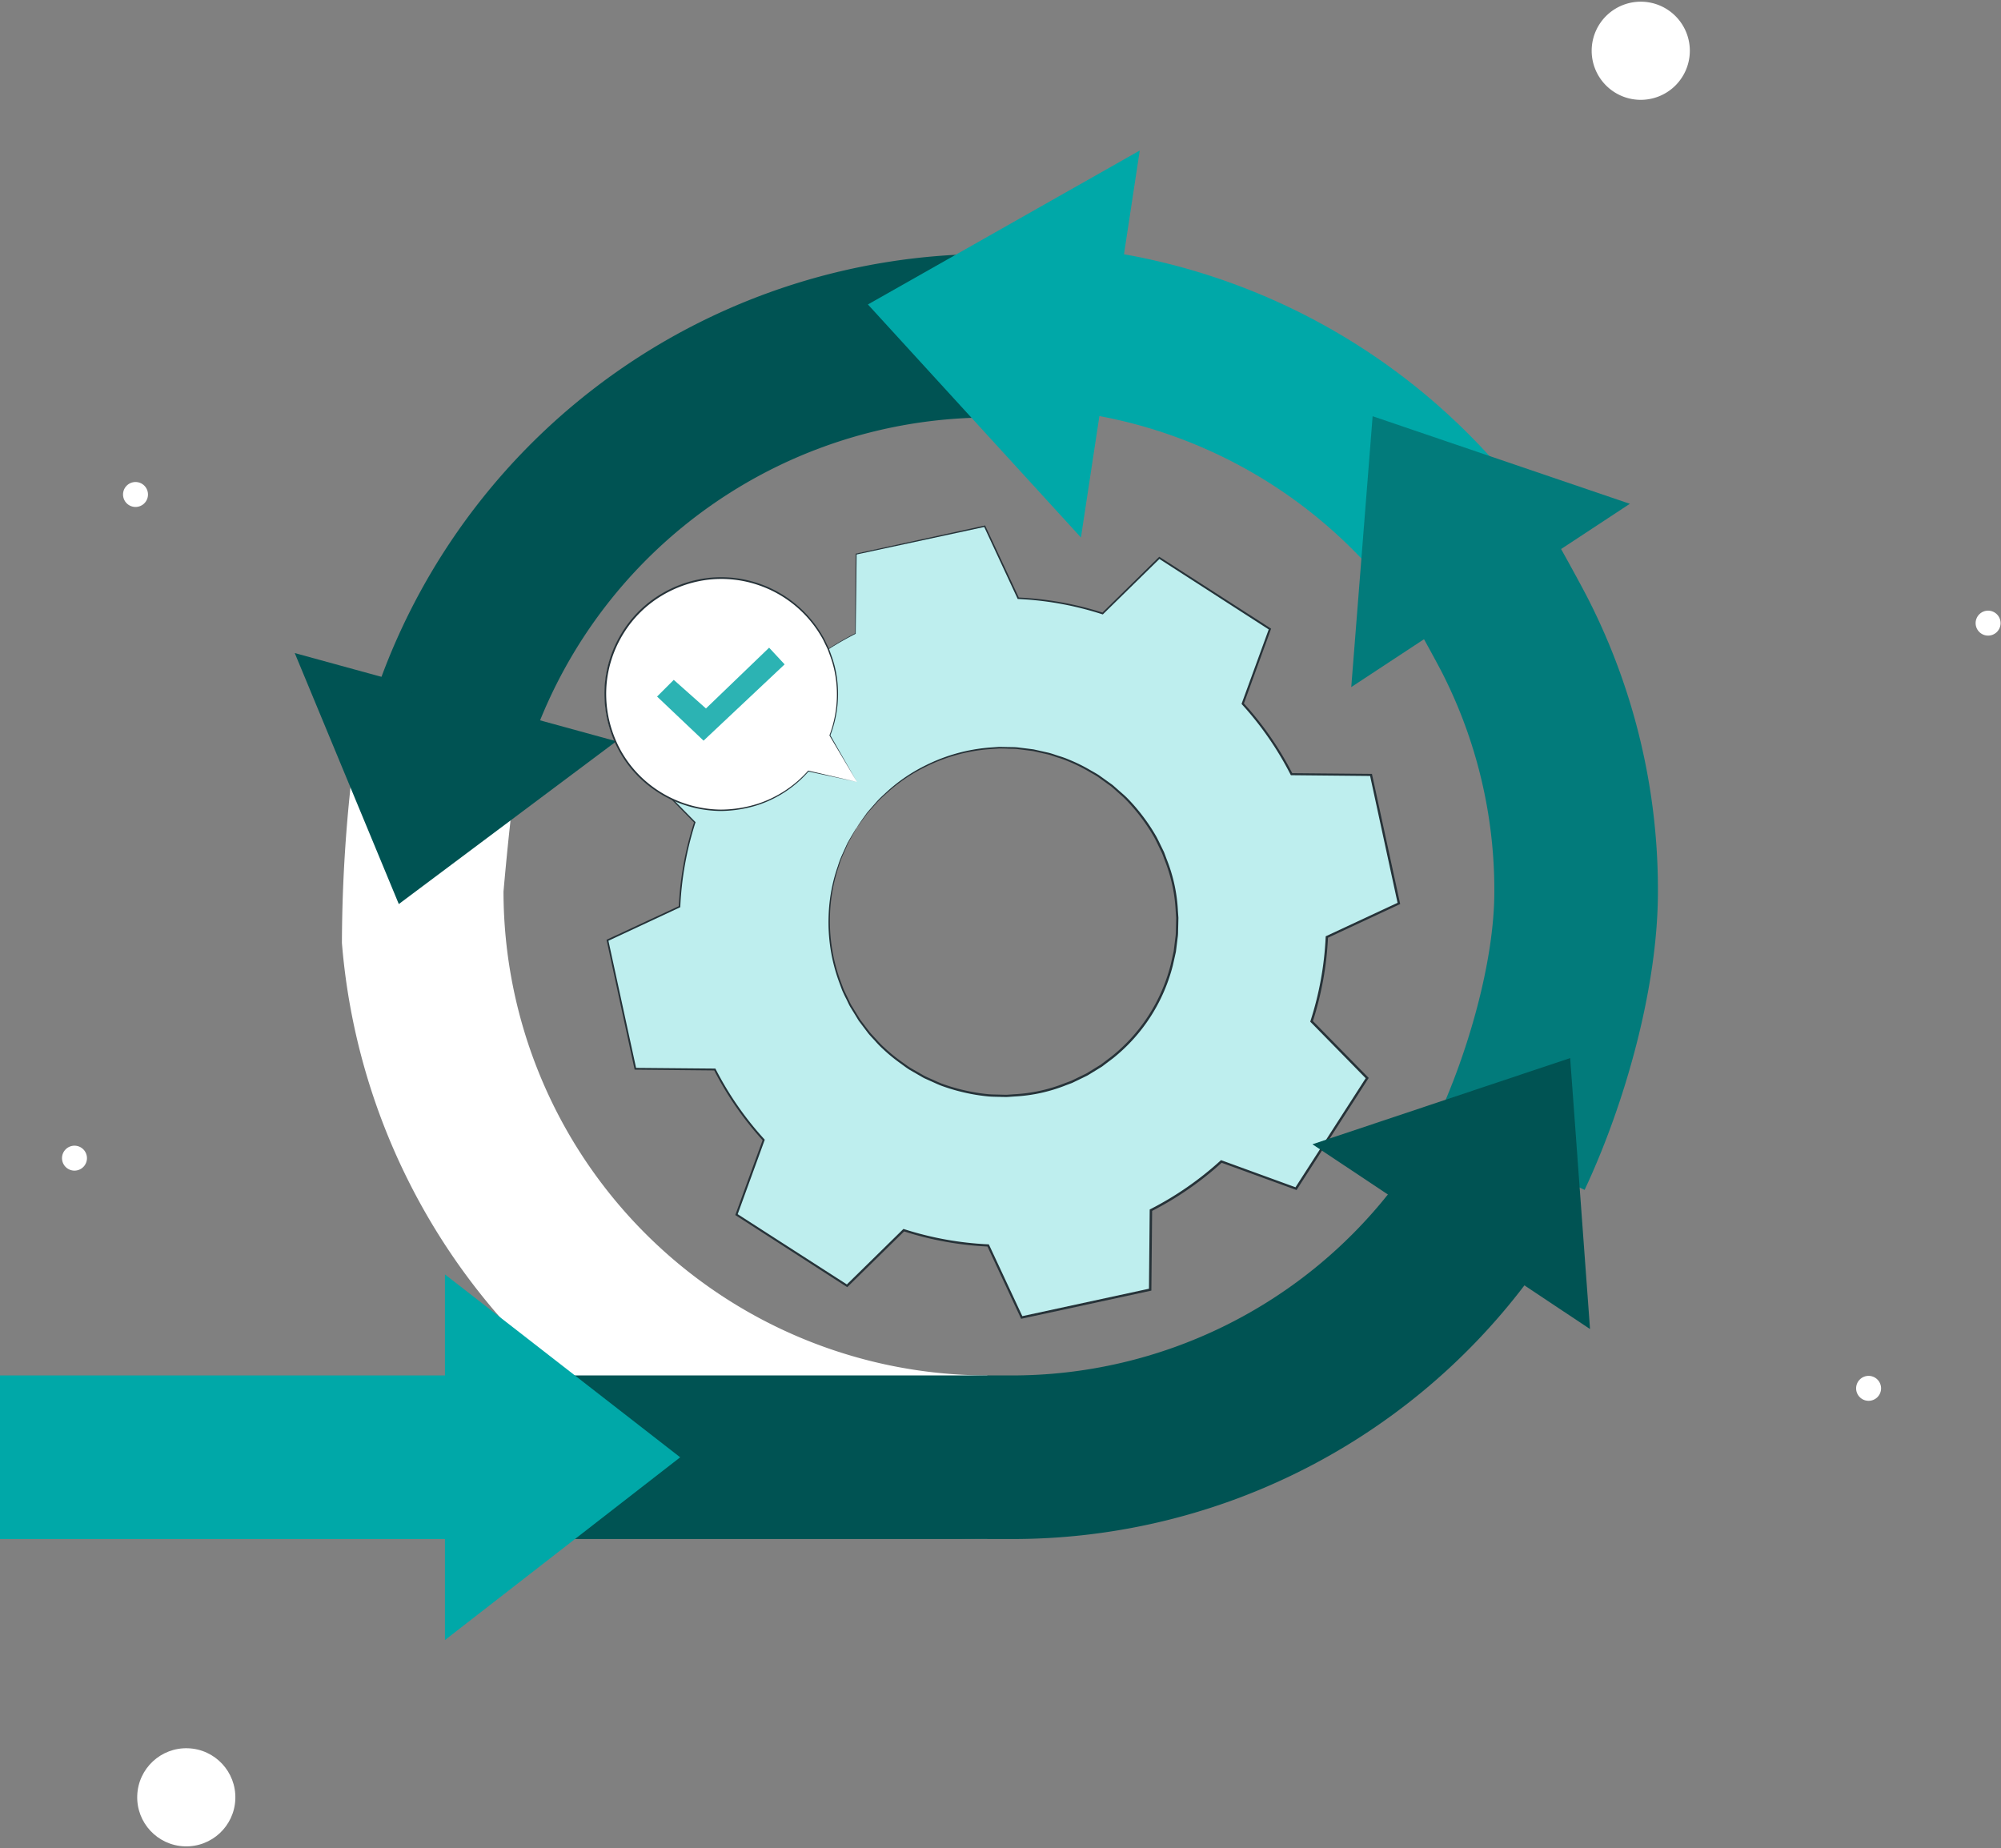
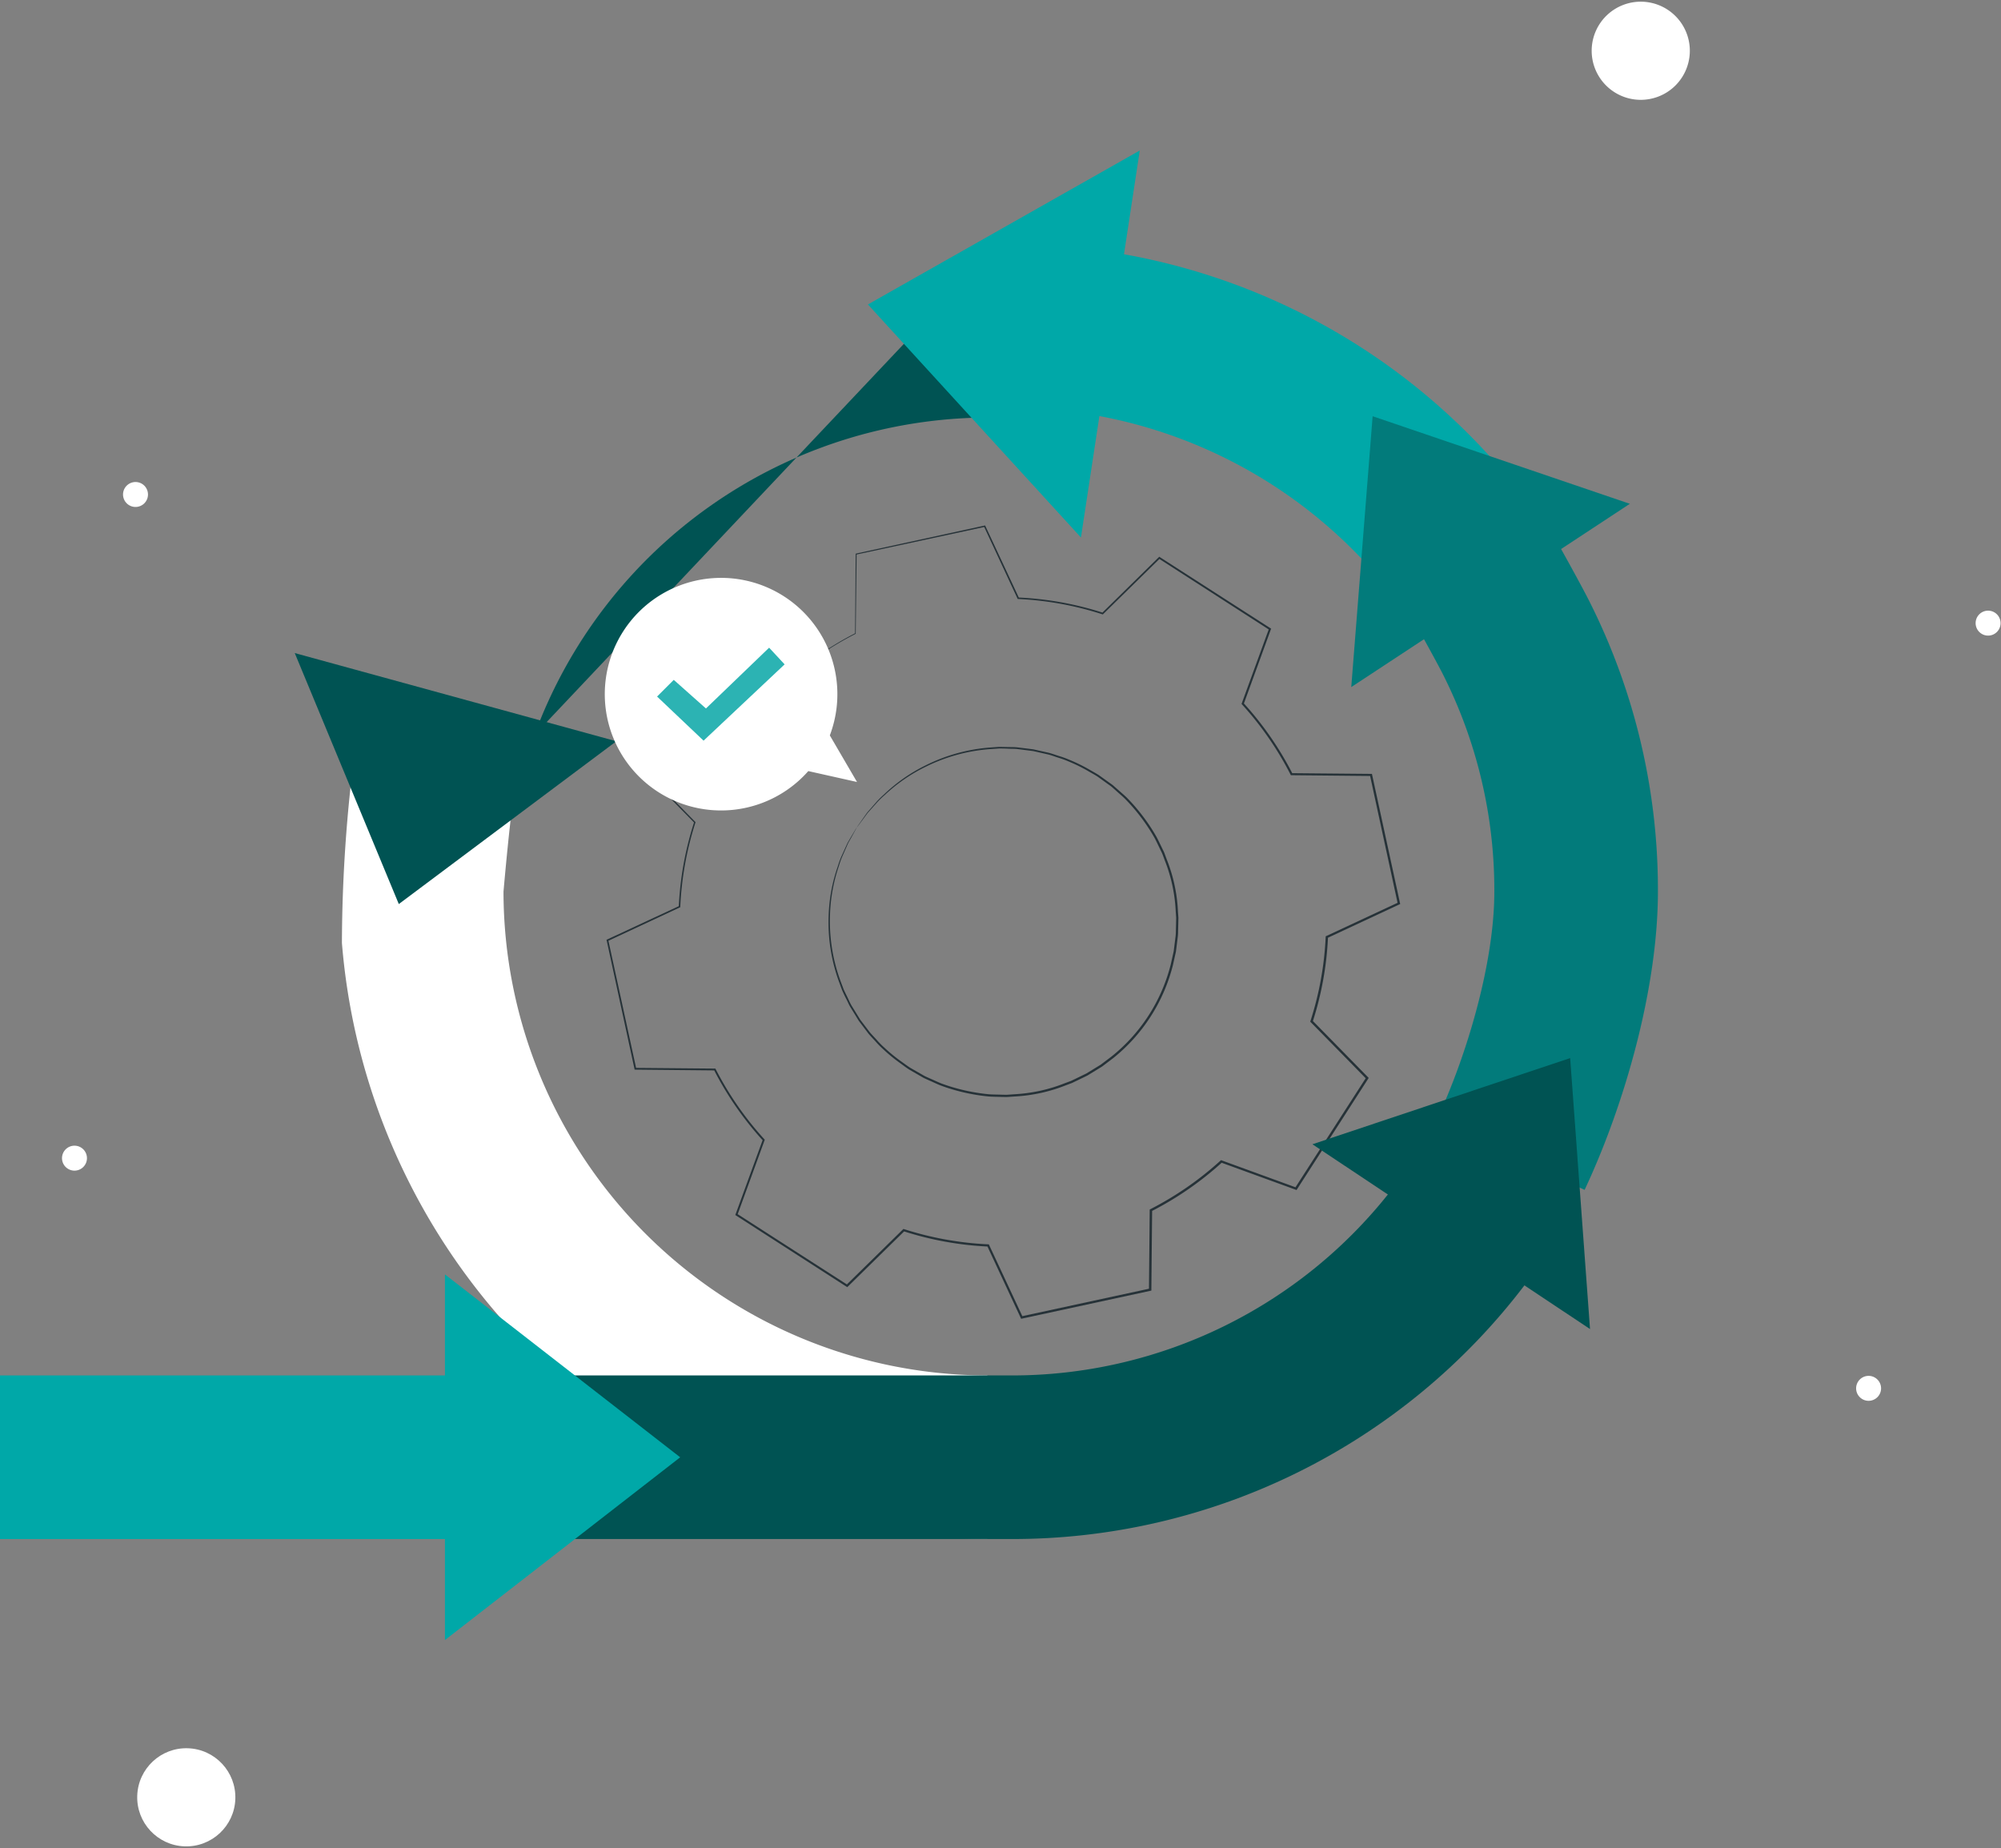
<svg xmlns="http://www.w3.org/2000/svg" width="151.086" height="139.55" viewBox="0 0 151.086 139.55">
  <rect x="0" y="0" width="151.086" height="139.55" fill="#808080" stroke="none" />
  <g id="Group_8957" data-name="Group 8957" transform="translate(-839.577 -2933.452)">
    <g id="Group_8543" data-name="Group 8543" transform="matrix(0.999, 0.035, -0.035, 0.999, 850.069, 3065.334)">
      <ellipse id="Ellipse_892" data-name="Ellipse 892" cx="3.707" cy="3.707" rx="3.707" ry="3.707" transform="translate(0)" fill="#fff" />
    </g>
    <g id="Group_8544" data-name="Group 8544" transform="matrix(0.999, 0.035, -0.035, 0.999, 959.89, 2933.452)">
      <path id="Path_12324" data-name="Path 12324" d="M7.413,3.707A3.707,3.707,0,1,1,3.706,0,3.707,3.707,0,0,1,7.413,3.707Z" transform="translate(0 0)" fill="#fff" />
    </g>
    <g id="Group_8545" data-name="Group 8545" transform="matrix(0.999, 0.035, -0.035, 0.999, 844.293, 3019.931)">
      <path id="Path_12325" data-name="Path 12325" d="M1.884.942A.942.942,0,1,1,.942,0,.942.942,0,0,1,1.884.942Z" transform="translate(0 0)" fill="#fff" />
    </g>
    <g id="Group_8546" data-name="Group 8546" transform="matrix(0.999, 0.035, -0.035, 0.999, 848.901, 2969.817)">
      <path id="Path_12326" data-name="Path 12326" d="M1.884.942A.942.942,0,1,1,.942,0,.942.942,0,0,1,1.884.942Z" transform="translate(0 0)" fill="#fff" />
    </g>
    <g id="Group_8547" data-name="Group 8547" transform="matrix(0.999, 0.035, -0.035, 0.999, 979.757, 3037.312)">
      <path id="Path_12327" data-name="Path 12327" d="M1.885.942A.942.942,0,1,1,.942,0,.943.943,0,0,1,1.885.942Z" transform="translate(0 0)" fill="#fff" />
    </g>
    <g id="Group_8548" data-name="Group 8548" transform="matrix(0.999, 0.035, -0.035, 0.999, 988.781, 2979.531)">
      <path id="Path_12328" data-name="Path 12328" d="M1.884.942A.942.942,0,1,1,.942,0,.942.942,0,0,1,1.884.942Z" transform="translate(0 0)" fill="#fff" />
    </g>
    <g id="Group_3960" data-name="Group 3960" transform="translate(885.374 2973.119)">
      <g id="Group_3959" data-name="Group 3959" transform="translate(0 0)">
        <g id="Group_3958" data-name="Group 3958">
          <g id="Group_3957" data-name="Group 3957">
            <g id="Group_3950" data-name="Group 3950" transform="translate(0.071 0.059)">
-               <path id="Path_10842" data-name="Path 10842" d="M166.206,118.8a24.315,24.315,0,0,1,5.321-3.686l.056-6,9.7-2.1,2.536,5.44a24.322,24.322,0,0,1,6.37,1.152l4.282-4.2,8.349,5.376-2.053,5.636a24.306,24.306,0,0,1,3.686,5.323l6,.056,2.1,9.7-5.44,2.536a24.335,24.335,0,0,1-1.152,6.37l4.2,4.282-5.375,8.349-5.637-2.053a24.309,24.309,0,0,1-5.322,3.686l-.056,6-9.7,2.1-2.536-5.44a24.348,24.348,0,0,1-6.37-1.153l-4.282,4.2-8.349-5.376,2.053-5.636a24.32,24.32,0,0,1-3.686-5.322l-6-.056-2.1-9.7,5.44-2.536a24.366,24.366,0,0,1,1.152-6.37l-4.2-4.282,5.375-8.349,5.638,2.053Zm5.42,10.971a13.15,13.15,0,1,0,18.175-3.939A13.15,13.15,0,0,0,171.626,129.775Z" transform="translate(-152.803 -107.013)" fill="#beeeee" />
-             </g>
+               </g>
            <g id="Group_3956" data-name="Group 3956">
              <g id="Group_3951" data-name="Group 3951" transform="translate(0.071 0.059)">
                <path id="Path_10843" data-name="Path 10843" d="M166.206,118.8a24.315,24.315,0,0,1,5.321-3.686l.056-6,9.7-2.1,2.536,5.44a24.322,24.322,0,0,1,6.37,1.152l4.282-4.2,8.349,5.376-2.053,5.636a24.306,24.306,0,0,1,3.686,5.323l6,.056,2.1,9.7-5.44,2.536a24.335,24.335,0,0,1-1.152,6.37l4.2,4.282-5.375,8.349-5.637-2.053a24.309,24.309,0,0,1-5.322,3.686l-.056,6-9.7,2.1-2.536-5.44a24.348,24.348,0,0,1-6.37-1.153l-4.282,4.2-8.349-5.376,2.053-5.636a24.32,24.32,0,0,1-3.686-5.322l-6-.056-2.1-9.7,5.44-2.536a24.366,24.366,0,0,1,1.152-6.37l-4.2-4.282,5.375-8.349,5.638,2.053Zm5.42,10.971a13.15,13.15,0,1,0,18.175-3.939A13.15,13.15,0,0,0,171.626,129.775Z" transform="translate(-152.803 -107.013)" fill="none" />
              </g>
              <g id="Group_3953" data-name="Group 3953" transform="translate(16.763 16.73)">
                <g id="Group_3952" data-name="Group 3952">
                  <path id="Path_10844" data-name="Path 10844" d="M204.932,163.039s.037-.062.117-.178l.358-.514.266-.378c.1-.134.231-.27.362-.423l.428-.49a7.071,7.071,0,0,1,.529-.518,12.48,12.48,0,0,1,3.116-2.182A13.111,13.111,0,0,1,214.953,157l.71-.051c.24,0,.483.009.728.013s.5,0,.744.033l.755.092.383.049.381.085.773.173c.258.066.51.163.769.244a6.728,6.728,0,0,1,.772.279,12.29,12.29,0,0,1,1.512.738c.245.145.5.277.744.437l.712.51c.118.088.243.167.357.263l.335.295c.222.2.455.391.671.6a13.948,13.948,0,0,1,1.206,1.388,13.768,13.768,0,0,1,1.043,1.57c.153.278.284.572.428.859.067.146.149.286.2.438l.17.456a12.09,12.09,0,0,1,.835,3.876l.036.507-.011.51-.013.513a3.347,3.347,0,0,1-.037.513l-.127,1.028-.228,1.019a13.1,13.1,0,0,1-4.521,7.025l-.833.63-.884.542-.221.133-.231.113-.461.224-.46.222-.476.178a12.119,12.119,0,0,1-3.875.844l-.485.034c-.162.012-.323,0-.484,0-.322-.012-.642-.009-.959-.034a13.708,13.708,0,0,1-1.861-.3,13.919,13.919,0,0,1-1.763-.523c-.282-.109-.553-.243-.826-.362l-.407-.183c-.134-.064-.258-.145-.387-.216l-.759-.438c-.246-.154-.472-.333-.706-.5a12.266,12.266,0,0,1-1.3-1.071,6.739,6.739,0,0,1-.573-.587c-.181-.2-.374-.391-.54-.6l-.477-.632-.235-.311-.2-.329-.4-.65c-.136-.212-.225-.445-.338-.663s-.217-.438-.313-.658l-.247-.668a13.1,13.1,0,0,1-.772-4.97,12.471,12.471,0,0,1,.7-3.739,7.109,7.109,0,0,1,.252-.7l.269-.592c.085-.183.157-.355.235-.505l.234-.4.32-.539c.073-.121.114-.18.114-.18s-.031.066-.1.19l-.3.547-.226.4c-.076.151-.145.324-.227.507l-.261.593a6.98,6.98,0,0,0-.244.7,12.527,12.527,0,0,0-.664,3.72,13.064,13.064,0,0,0,.79,4.925l.248.661c.1.217.208.431.313.65s.2.447.337.656l.395.642.2.325.234.307.474.624c.165.2.357.391.536.591a6.692,6.692,0,0,0,.569.579,12.151,12.151,0,0,0,1.287,1.056c.232.161.456.338.7.489l.752.431c.128.07.25.15.383.213l.4.18c.271.117.538.248.817.356a13.869,13.869,0,0,0,1.742.513,13.661,13.661,0,0,0,1.839.293c.313.023.63.02.947.032.159,0,.318.016.478,0l.48-.034a11.971,11.971,0,0,0,3.825-.838l.47-.175.454-.219.455-.222.228-.111.217-.132.872-.535.822-.622a12.944,12.944,0,0,0,4.462-6.933l.226-1.005.126-1.015a3.22,3.22,0,0,0,.037-.506l.013-.506.011-.5-.035-.5a11.944,11.944,0,0,0-.821-3.828l-.168-.451c-.055-.15-.135-.289-.2-.433-.142-.284-.27-.574-.421-.849a14.323,14.323,0,0,0-2.216-2.926c-.213-.209-.443-.4-.662-.6l-.33-.292c-.112-.095-.235-.173-.352-.26l-.7-.506c-.238-.159-.492-.289-.734-.434a12.187,12.187,0,0,0-1.494-.734,6.584,6.584,0,0,0-.763-.278c-.256-.081-.5-.178-.76-.244l-.764-.173-.377-.085-.379-.049-.747-.094c-.246-.037-.494-.022-.736-.035s-.484-.018-.721-.016l-.7.048a13.064,13.064,0,0,0-4.811,1.319,12.529,12.529,0,0,0-3.113,2.144,7.087,7.087,0,0,0-.533.509l-.432.483c-.132.151-.261.285-.367.417l-.272.372-.372.5C204.979,162.984,204.932,163.039,204.932,163.039Z" transform="translate(-202.801 -156.949)" fill="#263238" />
                </g>
              </g>
              <g id="Group_3955" data-name="Group 3955">
                <g id="Group_3954" data-name="Group 3954">
                  <path id="Path_10845" data-name="Path 10845" d="M166.064,118.686s-.121-.04-.362-.125l-1.075-.384-4.211-1.517.033-.011-5.361,8.358-.006-.055,4.207,4.277.022.022-.009.03a24.4,24.4,0,0,0-1.144,6.356v.034l-.031.015-5.438,2.541.034-.069,2.109,9.7-.066-.054,6,.053h.043l.02.039a24.333,24.333,0,0,0,3.678,5.3l.03.033-.015.043-2.051,5.638-.031-.092,8.351,5.373-.1.01,4.281-4.2.036-.035.047.015a24.382,24.382,0,0,0,6.348,1.147l.051,0,.022.046,2.537,5.44-.1-.047,9.7-2.1-.068.083c.018-1.9.037-3.941.056-6V158.5l.047-.024a24.3,24.3,0,0,0,5.3-3.669l0,0,.039-.035.049.018,5.637,2.053-.1.035,5.375-8.349.011.107-4.2-4.283-.036-.037.016-.049a24.246,24.246,0,0,0,1.15-6.347l0-.051.046-.021,5.441-2.535-.046.092-2.1-9.705.077.063-6-.058h-.047l-.021-.042a24.3,24.3,0,0,0-3.672-5.307l-.031-.034.016-.043,2.055-5.635.029.085-8.346-5.38.083-.009-4.285,4.2-.027.026-.036-.012a24.322,24.322,0,0,0-6.354-1.155l-.035,0-.015-.031-2.531-5.442.057.028-9.707,2.091.031-.038c-.027,2.4-.049,4.371-.067,6v.017l-.015.008a24.578,24.578,0,0,0-4.1,2.631c-.423.333-.725.6-.928.77s-.3.261-.3.261.374-.373,1.212-1.053a24.1,24.1,0,0,1,4.1-2.658l-.015.025c.012-1.631.027-3.6.045-6v-.031l.03-.007,9.7-2.115.04-.009.018.037,2.541,5.437-.049-.033a24.423,24.423,0,0,1,6.387,1.15l-.063.015,4.279-4.206.038-.037.045.029,8.352,5.371.049.031-.02.054-2.05,5.637-.015-.076a24.432,24.432,0,0,1,3.7,5.338l-.068-.042,6,.054h.064l.014.063,2.106,9.7.014.065-.06.028-5.439,2.537.049-.072a24.419,24.419,0,0,1-1.155,6.392l-.02-.086,4.2,4.282.048.049-.037.058-5.374,8.349-.038.058-.065-.024-5.637-2.053.088-.017,0,0a24.486,24.486,0,0,1-5.337,3.695l.047-.076c-.019,2.061-.039,4.106-.057,6v.069l-.068.015-9.7,2.1-.066.014-.029-.062-2.535-5.441.072.048a24.524,24.524,0,0,1-6.391-1.158l.083-.02-4.283,4.2-.046.045-.054-.035-8.347-5.378-.052-.033.021-.058,2.055-5.636.015.076a24.487,24.487,0,0,1-3.7-5.34l.063.039-6-.059h-.055l-.011-.053-2.1-9.706-.01-.048.045-.021,5.442-2.532-.033.049a24.485,24.485,0,0,1,1.161-6.383l.012.051-4.2-4.287-.025-.025.019-.03,5.389-8.34.012-.019.021.008,4.19,1.541,1.074.4C165.941,118.636,166.064,118.686,166.064,118.686Z" transform="translate(-152.59 -106.836)" fill="#263238" />
                </g>
              </g>
            </g>
          </g>
        </g>
      </g>
    </g>
    <g id="Group_3965" data-name="Group 3965" transform="translate(865.367 2990.197)">
      <g id="Group_3964" data-name="Group 3964" transform="translate(0 0)">
        <path id="Path_10848" data-name="Path 10848" d="M92.69,172.456a48.952,48.952,0,0,0,48.733,45V205.107a36.575,36.575,0,0,1-36.533-36.533s.551-6.374.934-8.295l-12.161-2.286h0A113.187,113.187,0,0,0,92.69,172.456Z" transform="translate(-92.663 -157.993)" fill="#fff" />
      </g>
    </g>
    <g id="Group_3966" data-name="Group 3966" transform="translate(861.832 2982.765)">
      <path id="Path_10849" data-name="Path 10849" d="M106.358,142.389l-24.283-6.66,7.857,18.953Z" transform="translate(-82.075 -135.729)" fill="#005353" />
    </g>
    <g id="Group_3967" data-name="Group 3967" transform="translate(868.247 2952.627)">
-       <path id="Path_10850" data-name="Path 10850" d="M112.968,81.787a36.6,36.6,0,0,1,34.309-23.976V45.458a48.971,48.971,0,0,0-45.989,32.3Z" transform="translate(-101.288 -45.458)" fill="#005353" />
+       <path id="Path_10850" data-name="Path 10850" d="M112.968,81.787a36.6,36.6,0,0,1,34.309-23.976V45.458Z" transform="translate(-101.288 -45.458)" fill="#005353" />
    </g>
    <g id="Group_3968" data-name="Group 3968" transform="translate(905.108 2944.815)">
      <path id="Path_10851" data-name="Path 10851" d="M227.785,51.281,211.7,33.684l20.526-11.627Z" transform="translate(-211.699 -22.057)" fill="#00a8a8" />
    </g>
    <g id="Group_3969" data-name="Group 3969" transform="translate(915.873 2951.893)">
      <path id="Path_10852" data-name="Path 10852" d="M271.46,68.11a36.55,36.55,0,0,0-27.516-12.5V43.257A48.9,48.9,0,0,1,280.76,59.979Z" transform="translate(-243.944 -43.257)" fill="#00a8a8" />
    </g>
    <g id="Group_3971" data-name="Group 3971" transform="translate(945.954 2973.305)">
      <g id="Group_3970" data-name="Group 3970" transform="translate(0 0)">
        <path id="Path_10853" data-name="Path 10853" d="M347.315,157.39l-11.185-5.243c2.278-4.86,4.368-11.864,4.368-17.28a36.137,36.137,0,0,0-3.918-16.48c-.451-.89-2.086-3.855-2.535-4.6l10.567-6.4c.65,1.073,2.437,4.326,2.987,5.411a48.383,48.383,0,0,1,5.251,22.063C352.85,142.109,350.368,150.877,347.315,157.39Z" transform="translate(-334.045 -107.394)" fill="#027b7b" />
      </g>
    </g>
    <g id="Group_3972" data-name="Group 3972" transform="translate(941.604 2964.881)">
      <path id="Path_10854" data-name="Path 10854" d="M321.015,102.616l21.035-13.84-19.421-6.613Z" transform="translate(-321.015 -82.163)" fill="#027b7b" />
    </g>
    <g id="Group_3977" data-name="Group 3977" transform="translate(876.454 3013.348)">
      <g id="Group_3974" data-name="Group 3974" transform="translate(0 9.597)">
        <g id="Group_3973" data-name="Group 3973">
          <path id="Path_10855" data-name="Path 10855" d="M165.291,282.8H125.872V270.448h39.419a36.3,36.3,0,0,0,29.043-14.367l9.813,7.5A48.559,48.559,0,0,1,165.291,282.8Z" transform="translate(-125.872 -256.081)" fill="#005353" />
        </g>
      </g>
      <g id="Group_3975" data-name="Group 3975" transform="translate(62.218 0)">
        <path id="Path_10856" data-name="Path 10856" d="M312.233,233.844l20.96,13.953-1.5-20.461Z" transform="translate(-312.233 -227.336)" fill="#005353" />
      </g>
    </g>
    <g id="Group_3978" data-name="Group 3978" transform="translate(873.172 3029.683)">
      <path id="Path_10858" data-name="Path 10858" d="M116.041,276.264v27.61l17.763-13.8Z" transform="translate(-116.041 -276.264)" fill="#00a8a8" />
    </g>
    <g id="Group_3980" data-name="Group 3980" transform="translate(839.577 3037.312)">
      <g id="Group_3979" data-name="Group 3979" transform="translate(0 0)">
        <rect id="Rectangle_2058" data-name="Rectangle 2058" width="36.877" height="12.353" fill="#00a8a8" />
      </g>
    </g>
    <g id="Group_4189" data-name="Group 4189" transform="translate(885.209 2977.039)">
      <g id="Group_4180" data-name="Group 4180" transform="translate(0 0)">
        <g id="Group_4179" data-name="Group 4179">
          <g id="Group_4174" data-name="Group 4174" transform="translate(0.057 0.061)">
            <g id="Group_4173" data-name="Group 4173">
              <g id="Group_4172" data-name="Group 4172">
                <path id="Path_10923" data-name="Path 10923" d="M171.284,134.164l-3.678-.823a8.781,8.781,0,1,1,1.625-2.695l0,0Z" transform="translate(-152.264 -118.764)" fill="#fff" />
              </g>
            </g>
          </g>
          <g id="Group_4178" data-name="Group 4178">
            <g id="Group_4177" data-name="Group 4177">
              <g id="Group_4176" data-name="Group 4176">
                <g id="Group_4175" data-name="Group 4175">
-                   <path id="Path_10924" data-name="Path 10924" d="M171.171,134.041l-2.021-3.539a.033.033,0,0,0-.045-.012.032.032,0,0,0-.01.01l0,0,.058.031a8.763,8.763,0,0,0,.473-4.547,7.934,7.934,0,0,0-.338-1.35c-.082-.225-.159-.456-.25-.685l-.323-.677a8.861,8.861,0,0,0-4.969-4.223,8.756,8.756,0,0,0-3.678-.431,8.957,8.957,0,0,0-3.707,1.238,8.669,8.669,0,0,0-2.907,2.854,8.824,8.824,0,0,0-1.324,3.942,8.957,8.957,0,0,0,.57,3.943,8.666,8.666,0,0,0,2.076,3.145,8.91,8.91,0,0,0,6.123,2.49,9.483,9.483,0,0,0,2.843-.469,8.736,8.736,0,0,0,3.781-2.525l-.031.01,3.685.792-3.671-.854a.032.032,0,0,0-.031.01,8.72,8.72,0,0,1-3.763,2.48,9.429,9.429,0,0,1-2.813.452,8.814,8.814,0,0,1-6.038-2.474,8.553,8.553,0,0,1-2.042-3.1,8.841,8.841,0,0,1-.558-3.885,8.7,8.7,0,0,1,1.306-3.883,8.547,8.547,0,0,1,2.862-2.812,8.839,8.839,0,0,1,3.652-1.224,8.648,8.648,0,0,1,3.627.419,8.763,8.763,0,0,1,4.916,4.156l.322.668c.091.226.168.454.25.676a7.852,7.852,0,0,1,.34,1.334,8.739,8.739,0,0,1-.442,4.508.033.033,0,0,0,.058.031l0,0-.055,0Z" transform="translate(-152.094 -118.579)" fill="#263238" />
-                 </g>
+                   </g>
              </g>
            </g>
          </g>
        </g>
      </g>
      <g id="Group_4188" data-name="Group 4188" transform="translate(3.981 5.321)">
        <g id="Group_4187" data-name="Group 4187">
          <g id="Group_4186" data-name="Group 4186">
            <g id="Group_4185" data-name="Group 4185">
              <g id="Group_4184" data-name="Group 4184">
                <g id="Group_4183" data-name="Group 4183">
                  <g id="Group_4182" data-name="Group 4182">
                    <g id="Group_4181" data-name="Group 4181">
                      <path id="Path_10925" data-name="Path 10925" d="M164.02,138.208l1.26-1.26,2.43,2.16,4.77-4.59,1.17,1.26-6.12,5.76Z" transform="translate(-164.02 -134.519)" fill="#2cb3b3" />
                    </g>
                  </g>
                </g>
              </g>
            </g>
          </g>
        </g>
      </g>
    </g>
  </g>
</svg>